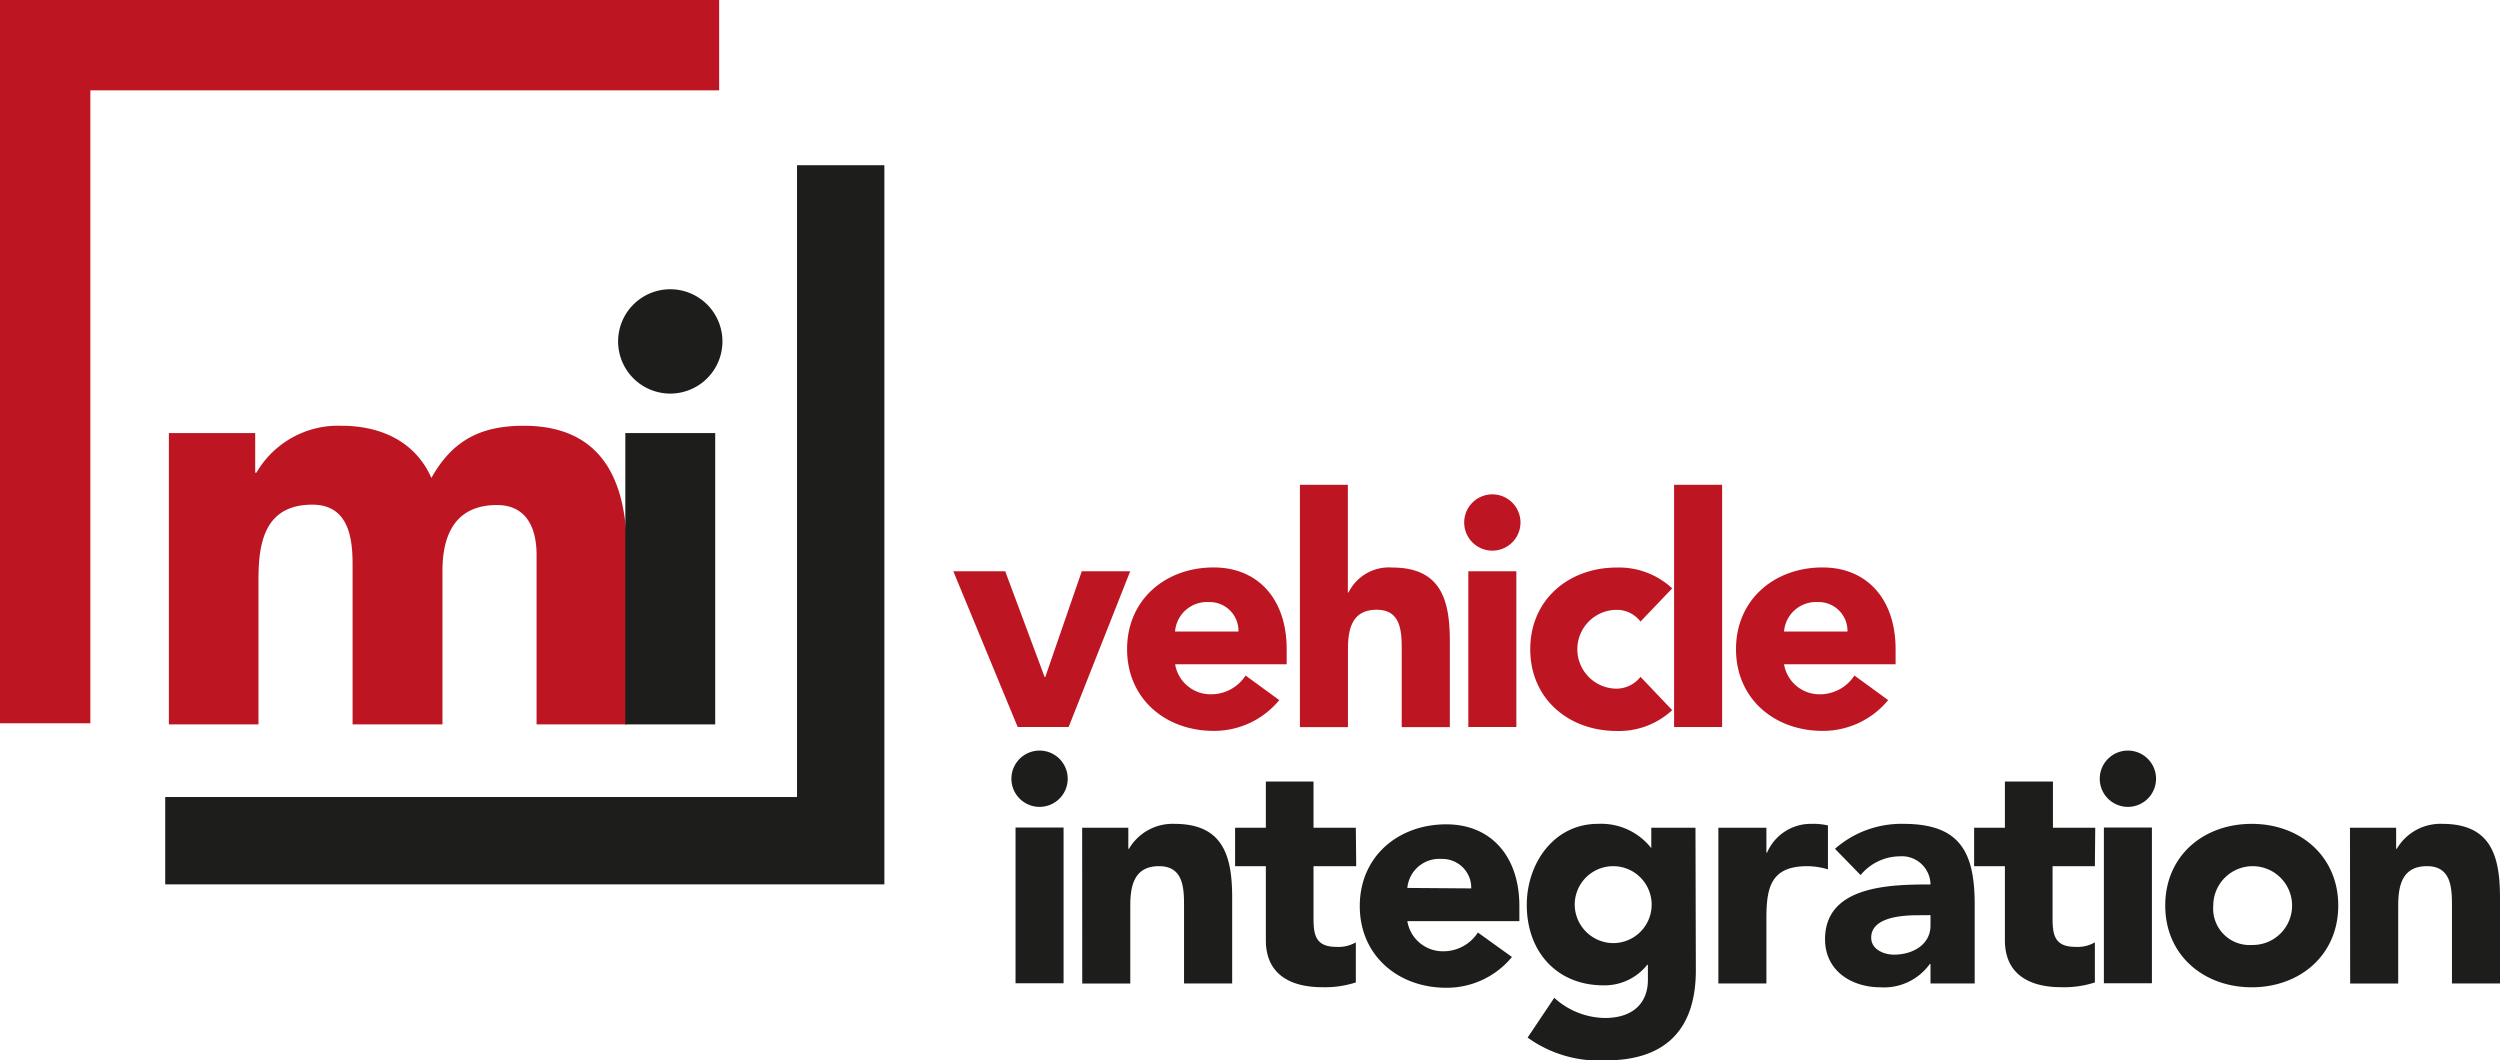
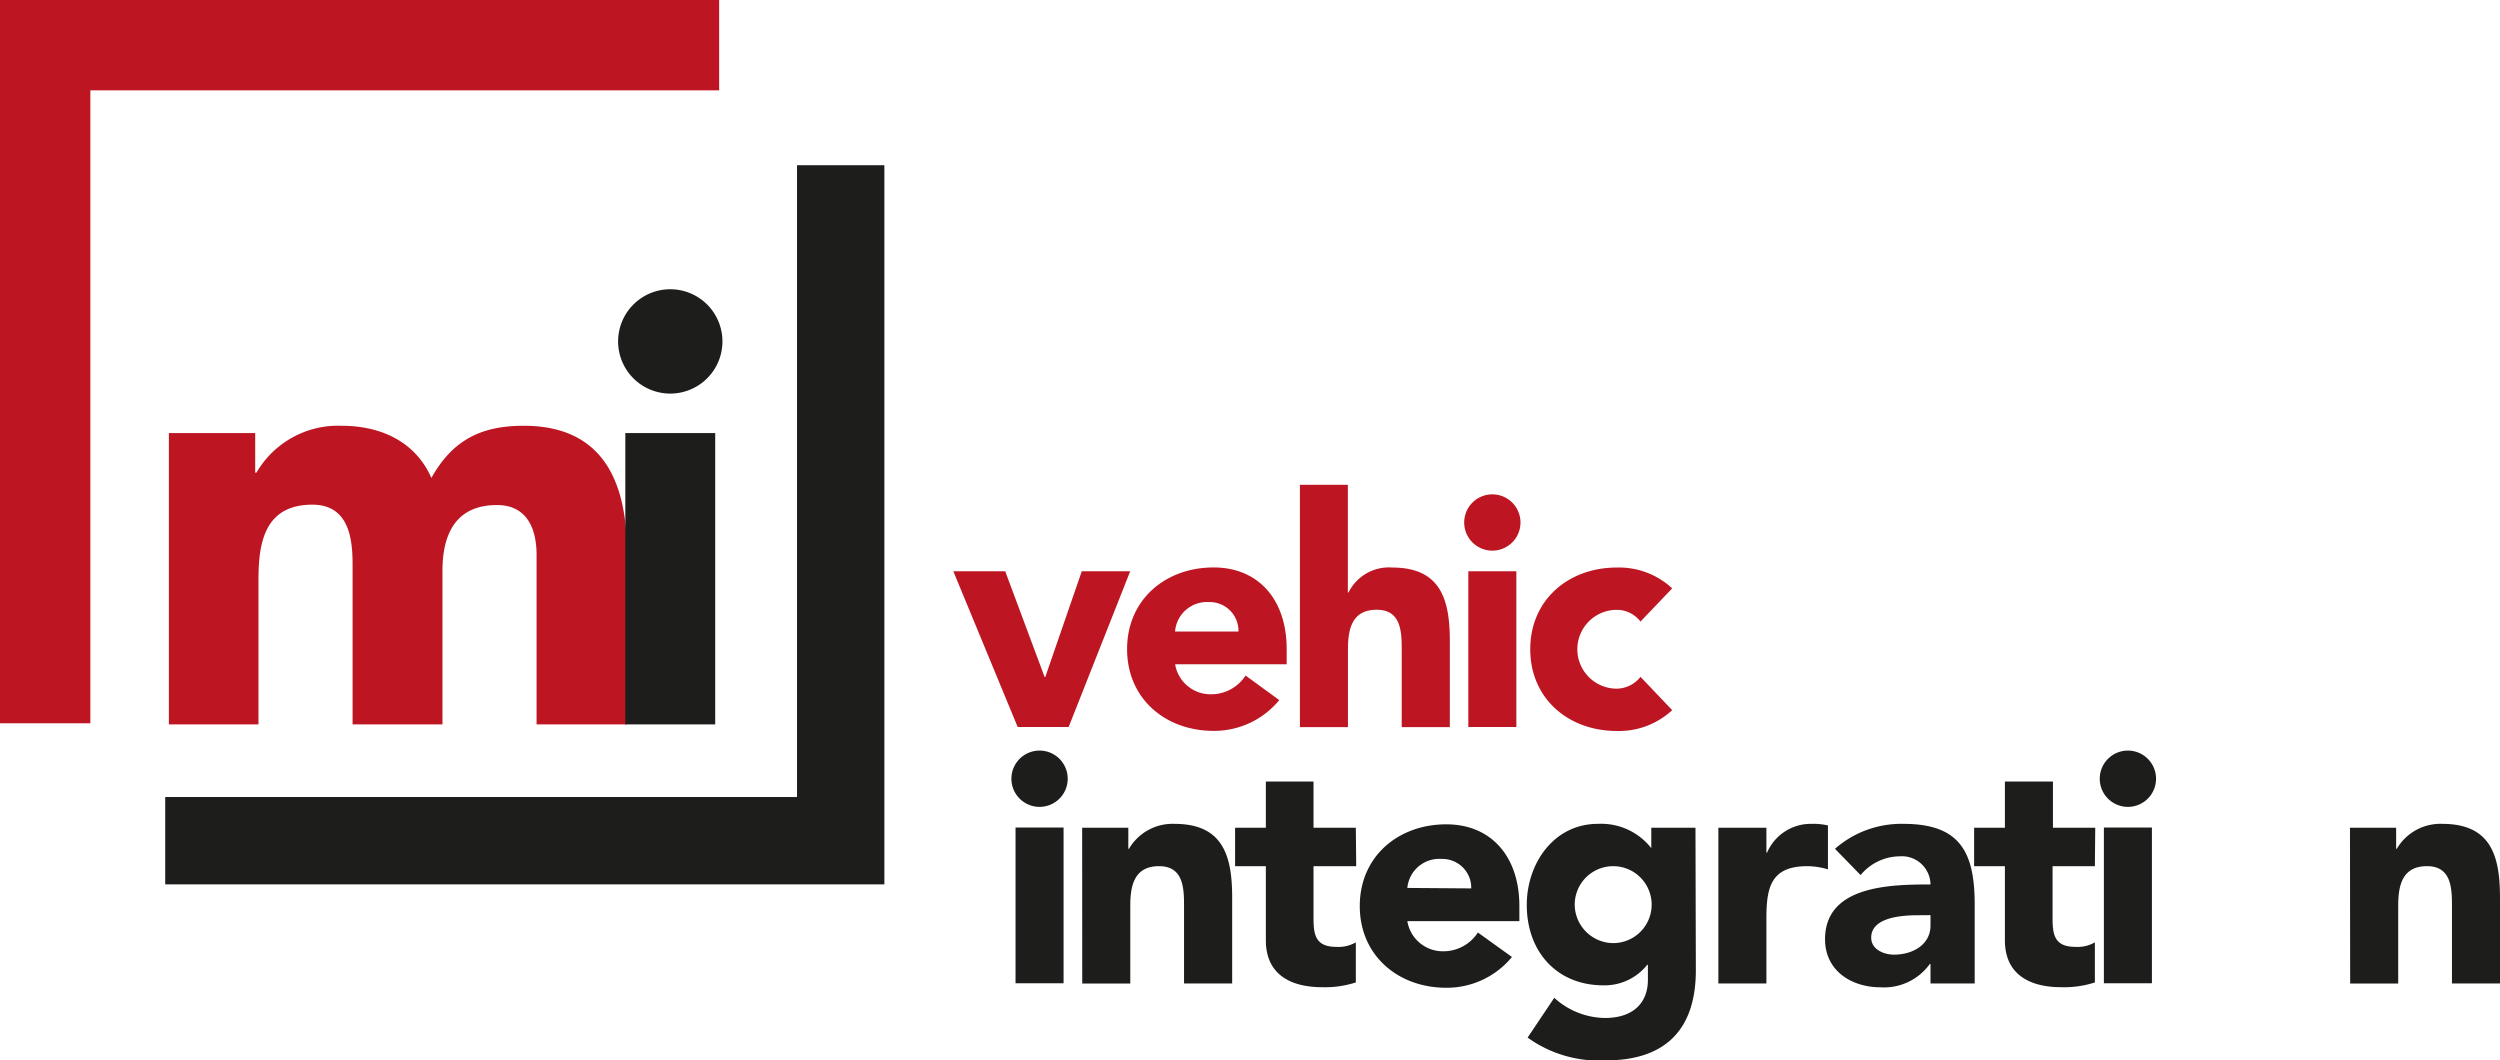
<svg xmlns="http://www.w3.org/2000/svg" viewBox="0 0 266.46 113.02">
  <defs>
    <style>.a{fill:#bd1622;}.b{fill:#1d1d1b;}</style>
  </defs>
  <title>mi-vehicle-integration</title>
  <path class="a" d="M101.61,60.89h5.53l4.2,11.27h.07l3.89-11.27h5.16l-6.56,16.6h-5.43Z" />
  <path class="a" d="M136.35,74.62a9,9,0,0,1-7,3.28c-5.12,0-9.22-3.42-9.22-8.71s4.1-8.71,9.22-8.71c4.78,0,7.79,3.42,7.79,8.71V70.8H125.25A3.83,3.83,0,0,0,129.11,74a4.37,4.37,0,0,0,3.65-2ZM132,67.31a3.07,3.07,0,0,0-3.14-3.14,3.42,3.42,0,0,0-3.62,3.14Z" />
  <path class="a" d="M143.66,51.67V63.15h.07a4.8,4.8,0,0,1,4.65-2.66c5.19,0,6.15,3.42,6.15,7.86v9.15H149.4V69.36c0-1.91,0-4.37-2.66-4.37s-3.07,2.08-3.07,4.24v8.27h-5.12V51.67Z" />
  <path class="a" d="M159.06,52.69a3,3,0,1,1-3,3A3,3,0,0,1,159.06,52.69Zm-2.56,8.2h5.12v16.6H156.5Z" />
  <path class="a" d="M174.85,66.25A3.17,3.17,0,0,0,172.32,65a4.2,4.2,0,0,0,0,8.4,3.26,3.26,0,0,0,2.53-1.26l3.38,3.55a8.33,8.33,0,0,1-5.91,2.22c-5.12,0-9.22-3.42-9.22-8.71s4.1-8.71,9.22-8.71a8.33,8.33,0,0,1,5.91,2.22Z" />
-   <path class="a" d="M178.43,51.67h5.12V77.49h-5.12Z" />
-   <path class="a" d="M201.25,74.62a9,9,0,0,1-7,3.28c-5.12,0-9.22-3.42-9.22-8.71s4.1-8.71,9.22-8.71c4.78,0,7.79,3.42,7.79,8.71V70.8H190.15A3.83,3.83,0,0,0,194,74a4.37,4.37,0,0,0,3.65-2Zm-4.34-7.31a3.07,3.07,0,0,0-3.14-3.14,3.42,3.42,0,0,0-3.62,3.14Z" />
  <path class="b" d="M110.8,80a3,3,0,1,1-3,3A3,3,0,0,1,110.8,80Zm-2.56,8.2h5.12v16.6h-5.12Z" />
  <path class="b" d="M115.34,88.22h4.92v2.25h.07a5.38,5.38,0,0,1,4.85-2.66c5.19,0,6.15,3.42,6.15,7.86v9.15H126.2V96.69c0-1.91,0-4.37-2.66-4.37s-3.07,2.08-3.07,4.24v8.27h-5.12Z" />
  <path class="b" d="M144.55,92.32H140v5.53c0,1.78.21,3.07,2.43,3.07a3.68,3.68,0,0,0,2.08-.48v4.27a10.61,10.61,0,0,1-3.59.51c-3.42,0-6-1.4-6-5V92.32h-3.28v-4.1h3.28V83.3H140v4.92h4.51Z" />
  <path class="b" d="M161.15,102a9,9,0,0,1-7,3.28c-5.12,0-9.22-3.42-9.22-8.71s4.1-8.71,9.22-8.71c4.78,0,7.79,3.42,7.79,8.71v1.61H150a3.83,3.83,0,0,0,3.86,3.21,4.37,4.37,0,0,0,3.66-2Zm-4.34-7.31a3.07,3.07,0,0,0-3.14-3.14A3.42,3.42,0,0,0,150,94.64Z" />
  <path class="b" d="M180.75,103.42c0,6.25-3.18,9.6-9.6,9.6a13,13,0,0,1-8.33-2.43l2.84-4.24a8.15,8.15,0,0,0,5.4,2.15c3.11,0,4.58-1.71,4.58-4.06v-1.61h-.07a5.8,5.8,0,0,1-4.68,2.19c-4.92,0-8.16-3.55-8.16-8.57,0-4.41,2.87-8.64,7.58-8.64A6.78,6.78,0,0,1,176,90.4H176V88.22h4.71Zm-8.81-2.9a4.1,4.1,0,1,0-4.1-4.1A4.13,4.13,0,0,0,171.94,100.52Z" />
  <path class="b" d="M183.15,88.22h5.12v2.66h.07a5.07,5.07,0,0,1,4.78-3.07,6.75,6.75,0,0,1,1.71.17v4.68a7.89,7.89,0,0,0-2.19-.34c-3.89,0-4.37,2.25-4.37,5.57v6.93h-5.12Z" />
  <path class="b" d="M205.76,102.74h-.07a6,6,0,0,1-5.26,2.49c-3.11,0-5.91-1.78-5.91-5.12,0-5.74,7-5.84,11.24-5.84a3.05,3.05,0,0,0-3.28-3,5.47,5.47,0,0,0-4.17,2l-2.73-2.8a10.71,10.71,0,0,1,7.31-2.66c6,0,7.58,3,7.58,8.57v8.44h-4.71Zm-1.26-5.19c-1.57,0-5.06.14-5.06,2.39,0,1.23,1.3,1.81,2.43,1.81,2,0,3.89-1.06,3.89-3.11V97.54Z" />
  <path class="b" d="M223.28,92.32h-4.51v5.53c0,1.78.21,3.07,2.43,3.07a3.69,3.69,0,0,0,2.08-.48v4.27a10.61,10.61,0,0,1-3.59.51c-3.42,0-6-1.4-6-5V92.32h-3.28v-4.1h3.28V83.3h5.12v4.92h4.51Z" />
  <path class="b" d="M226.8,80a3,3,0,1,1-3,3A3,3,0,0,1,226.8,80Zm-2.56,8.2h5.12v16.6h-5.12Z" />
-   <path class="b" d="M240,87.81c5.12,0,9.22,3.42,9.22,8.71s-4.1,8.71-9.22,8.71-9.22-3.42-9.22-8.71S234.83,87.81,240,87.81Zm0,12.91a4.2,4.2,0,1,0-4.1-4.2A3.88,3.88,0,0,0,240,100.72Z" />
  <path class="b" d="M250.47,88.22h4.92v2.25h.07a5.38,5.38,0,0,1,4.85-2.66c5.19,0,6.15,3.42,6.15,7.86v9.15h-5.12V96.69c0-1.91,0-4.37-2.66-4.37s-3.07,2.08-3.07,4.24v8.27h-5.12Z" />
  <polygon class="a" points="76.65 9.63 76.65 0 0 0 0 77.09 9.63 77.09 9.63 9.63 76.65 9.63" />
  <polygon class="b" points="84.95 17.61 84.95 84.95 17.61 84.95 17.61 94.26 94.26 94.26 94.26 17.61 84.95 17.61" />
  <path class="a" d="M18,46.16h9.2v4.22h.13a10.07,10.07,0,0,1,9.07-5c4.34,0,7.92,1.79,9.58,5.56,2.24-4,5.24-5.56,9.84-5.56,8.43,0,11,5.94,11,13.48V77.21H57.19V59.13c0-2.88-1.09-5.3-4.22-5.3-4.41,0-5.81,3.13-5.81,7V77.21H37.58V60.79c0-2.3.13-7-4.28-7-5,0-5.75,3.9-5.75,7.92V77.21H18Z" />
  <path class="b" d="M71.44,30.83a5.56,5.56,0,1,1-5.56,5.56A5.56,5.56,0,0,1,71.44,30.83ZM66.65,46.16h9.58V77.21H66.65Z" />
</svg>